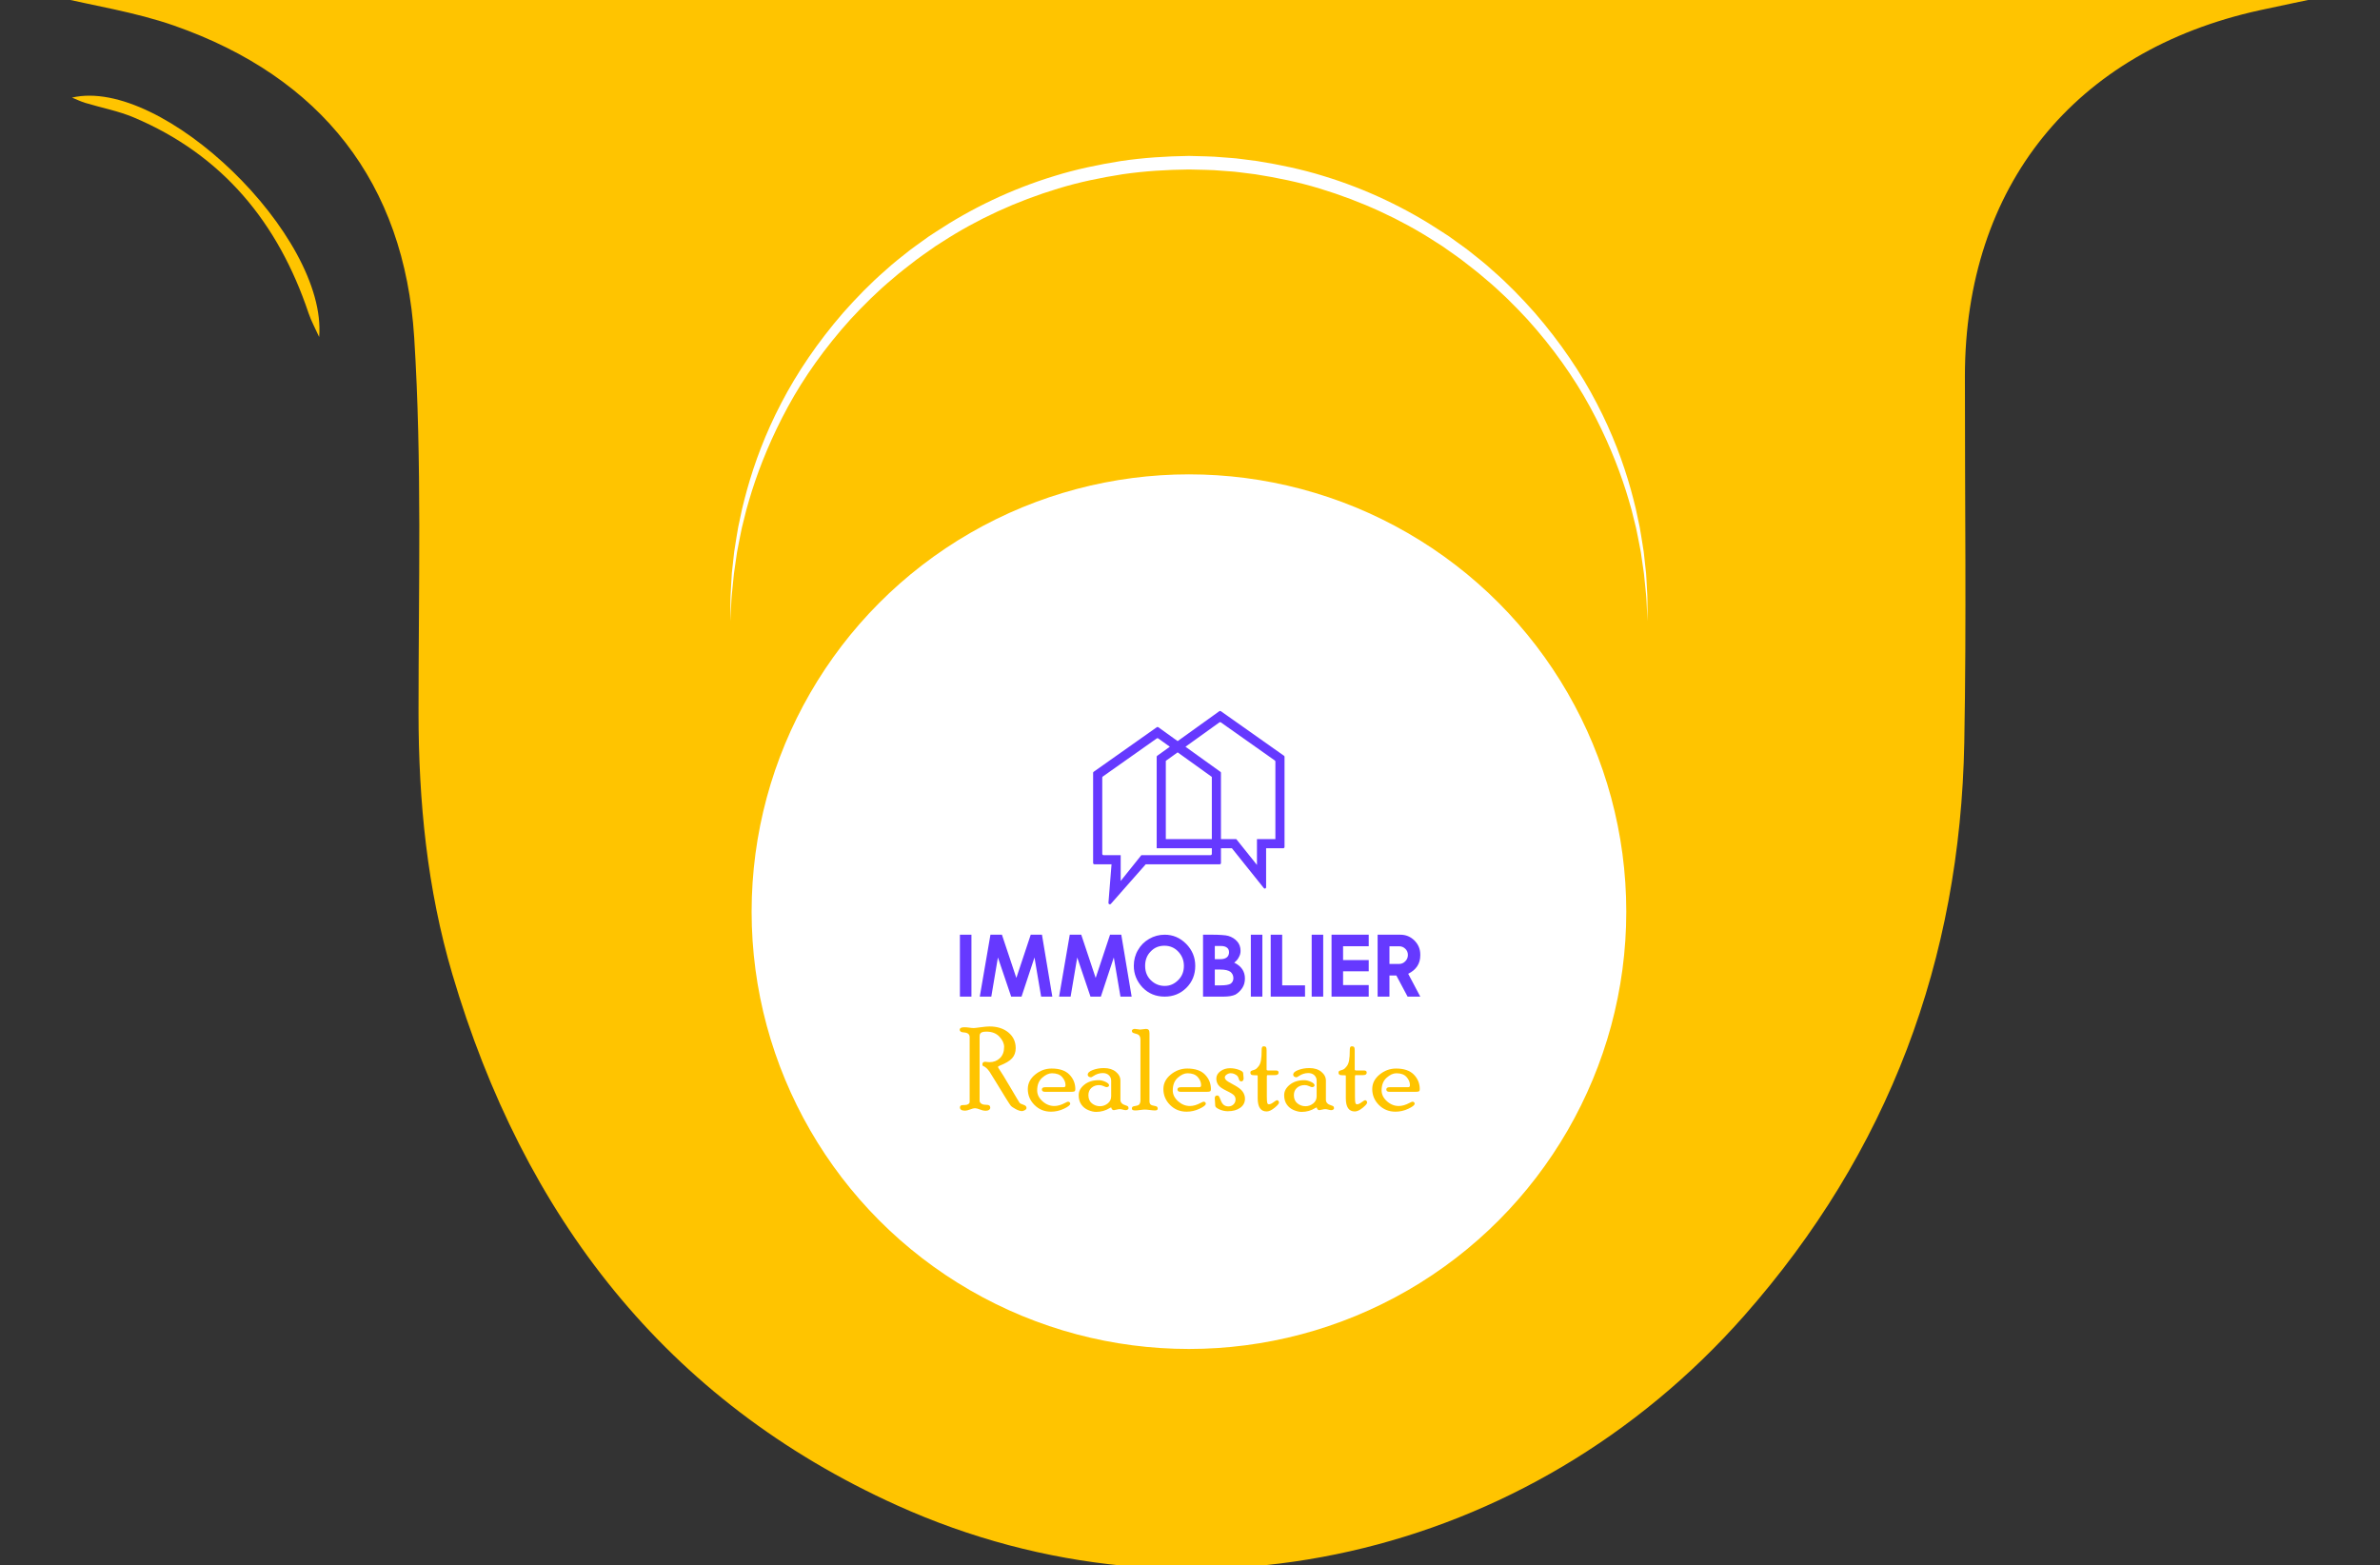
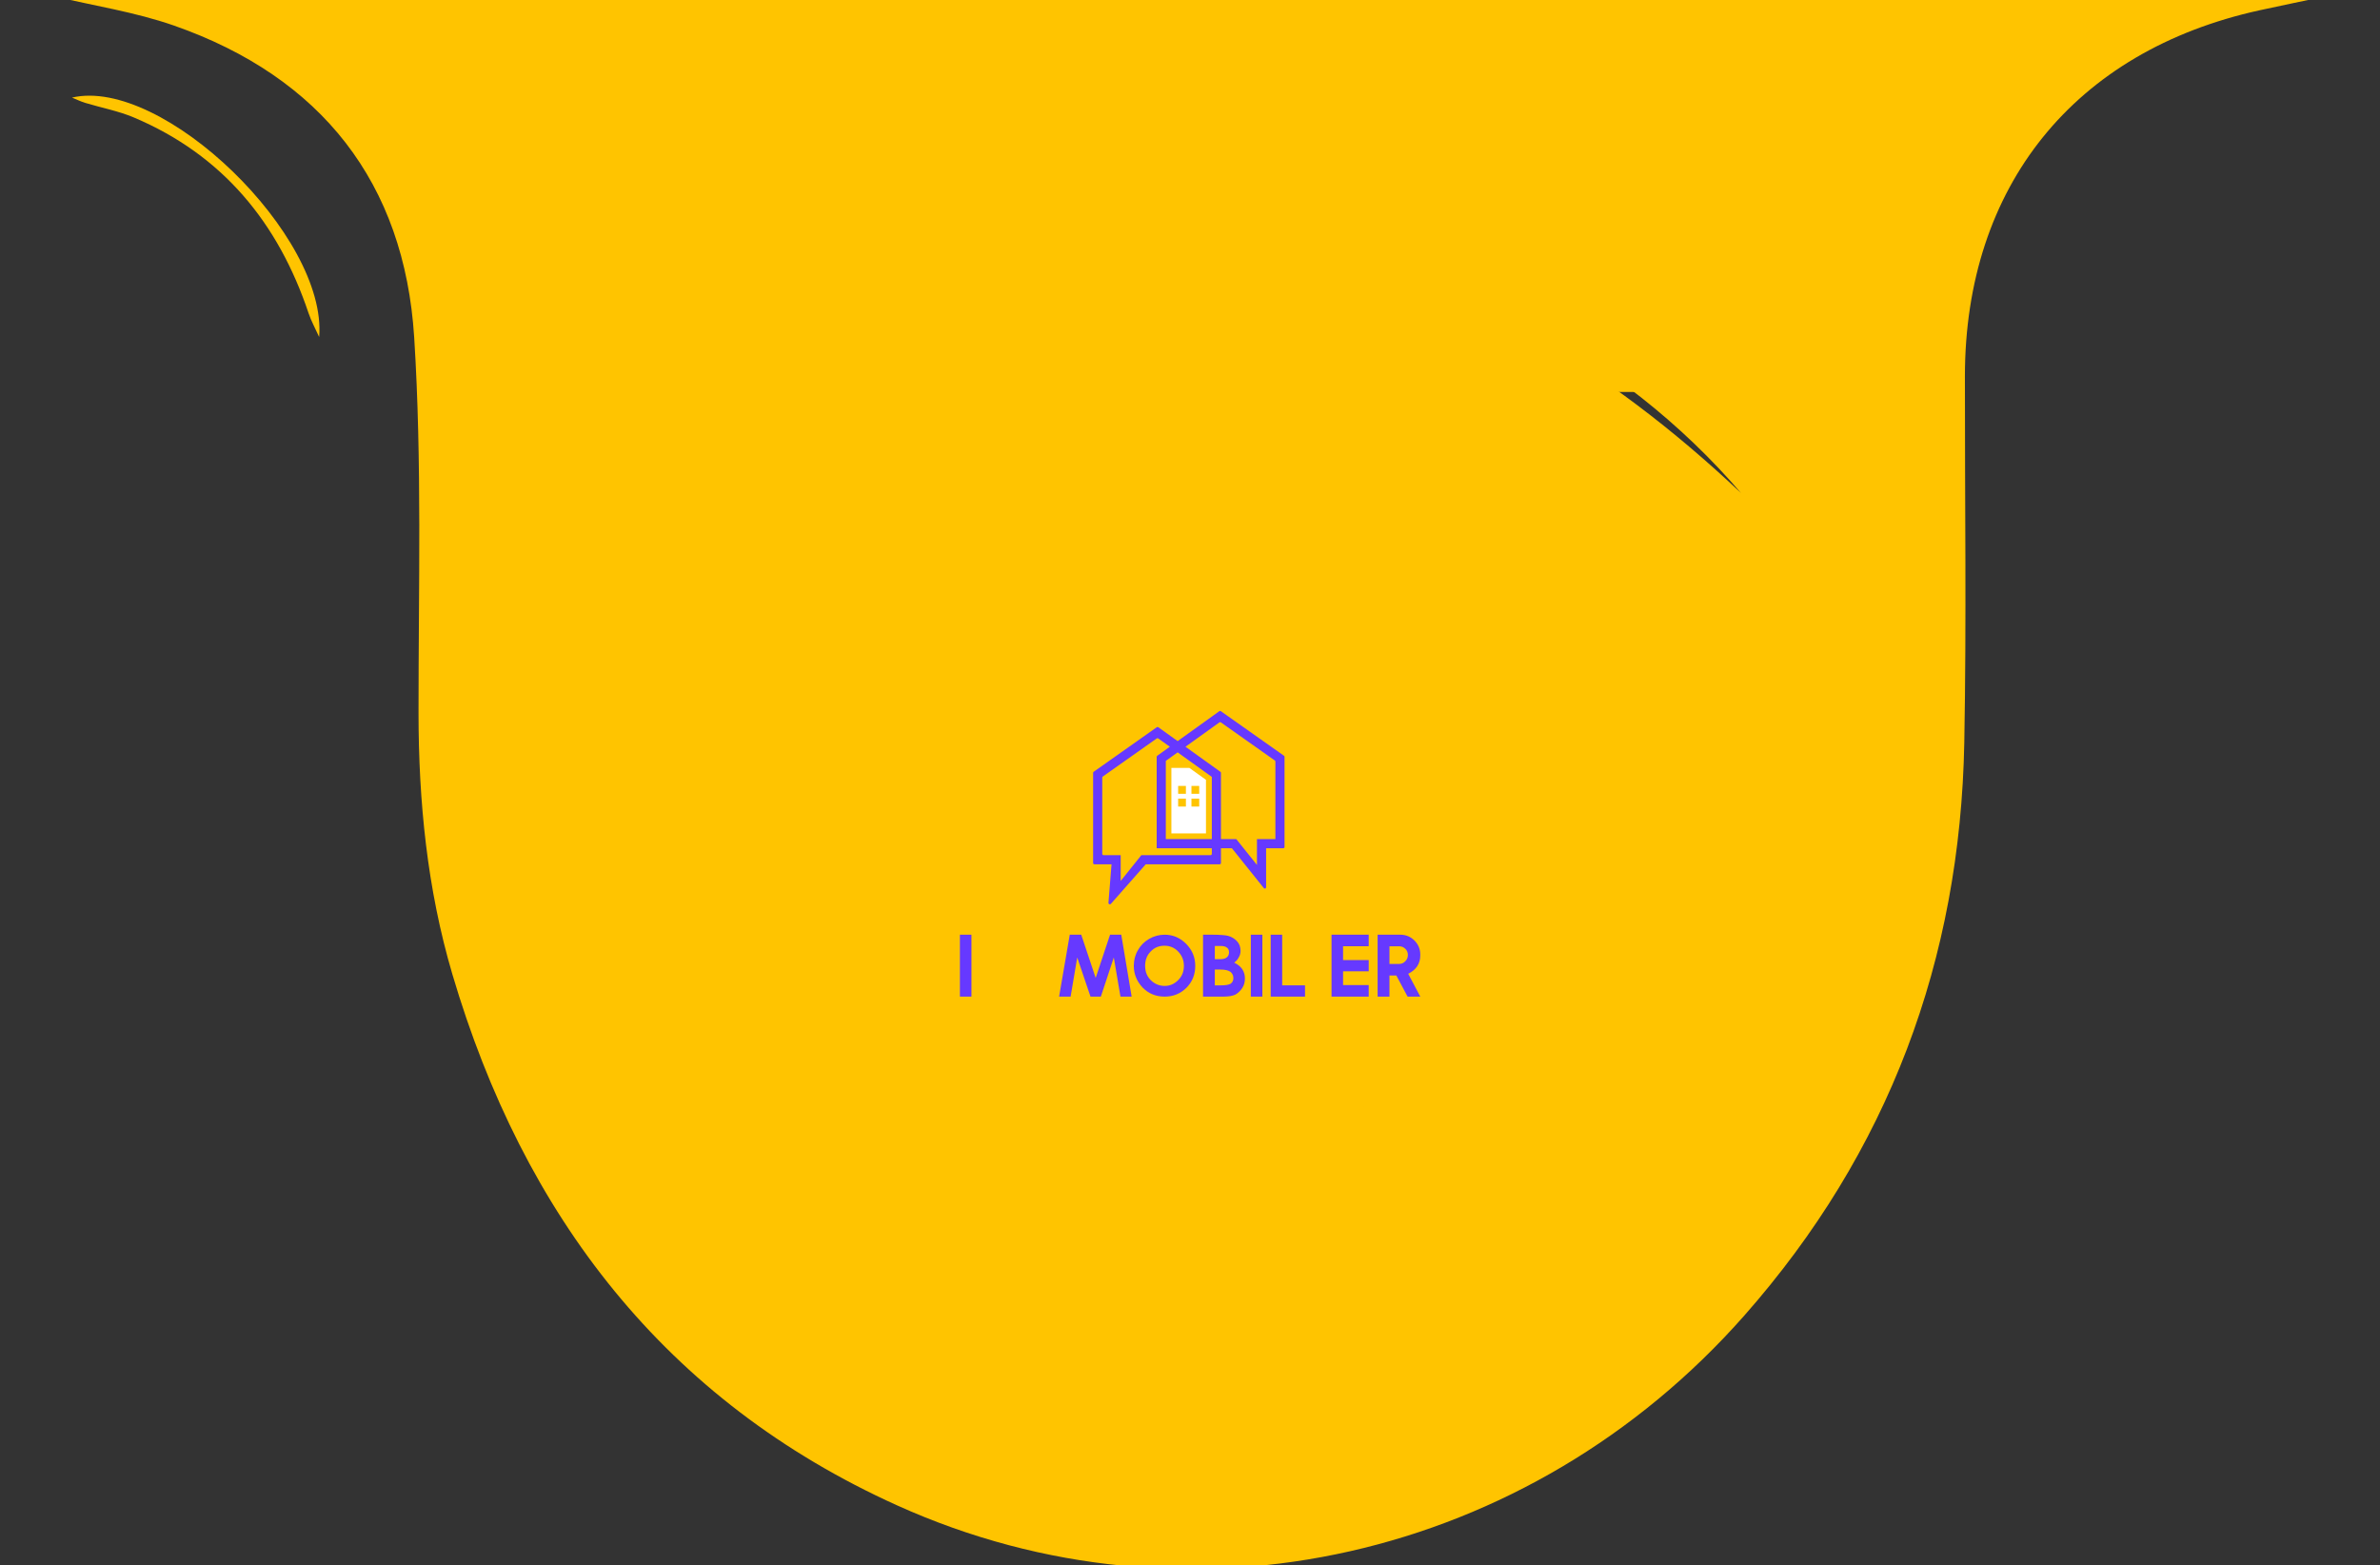
<svg xmlns="http://www.w3.org/2000/svg" version="1.1" id="Calque_1" x="0px" y="0px" width="517px" height="340px" viewBox="516 0.452 517 340" enable-background="new 516 0.452 517 340" xml:space="preserve">
  <rect x="516" y="0.452" width="517" height="340" fill="#333333" stroke="none" />
  <path fill="#FFC400" d="M527.532-0.4c164.646,0,329.291,0,493.936,0c-4.875,1.026-9.757,2.019-14.623,3.085  c-40.258,8.835-63.972,38.262-64.014,79.438c-0.025,26.54,0.354,53.086-0.134,79.619c-0.872,47.229-16.441,88.987-47.856,124.58  c-46.558,52.755-120.403,69.868-183.946,41.165c-50.408-22.767-81.171-62.987-96.646-115.444  c-5.453-18.485-7.326-37.466-7.334-56.722c-0.011-27.2,0.769-54.473-0.941-81.577c-2.122-33.587-20.201-56.548-52.16-67.729  C545.34,3.053,536.307,1.694,527.532-0.4z M894.185,107.548c-25.477-29.743-65.475-52.122-109.728-55.443  c-32.258-2.42-62.13,6.271-89.437,23.764C769.683,34.973,834.986,51.775,894.185,107.548z" />
-   <circle fill="#FFFFFF" cx="774.272" cy="198.5" r="95" />
  <path fill="#FFC400" d="M531.639,21.652c19.684-4.599,55.486,30.036,53.694,52.007c-0.776-1.726-1.708-3.399-2.308-5.186  c-6.582-19.6-18.634-34.339-37.955-42.504c-3.364-1.421-7.041-2.102-10.561-3.17C533.527,22.501,532.595,22.04,531.639,21.652z" />
  <path fill="#6639FF" d="M781.198,154.946c-0.097-0.068-0.225-0.067-0.322,0.002l-9.059,6.503l-4.208-3.021  c-0.096-0.069-0.224-0.069-0.32-0.001l-13.719,9.688c-0.073,0.052-0.116,0.136-0.116,0.226v19.589c0,0.152,0.123,0.277,0.275,0.277  h3.727l-0.672,8.374c-0.011,0.13,0.063,0.251,0.184,0.302c0.118,0.051,0.258,0.02,0.343-0.078l7.575-8.598h16.063  c0.153,0,0.277-0.124,0.277-0.277v-3.206h2.375l6.938,8.663c0.072,0.092,0.197,0.127,0.307,0.088  c0.111-0.039,0.186-0.143,0.186-0.26v-8.49h3.725c0.153,0,0.277-0.124,0.277-0.276v-19.589c0-0.09-0.044-0.175-0.115-0.226  L781.198,154.946z M779.241,185.948c0,0.151-0.123,0.276-0.276,0.276h-15.032l-4.491,5.608v-5.608h-3.728  c-0.151,0-0.275-0.125-0.275-0.276v-16.577c0-0.09,0.044-0.174,0.117-0.225l11.725-8.28c0.096-0.068,0.225-0.067,0.321,0.001  l2.515,1.806l-2.739,1.966c-0.073,0.052-0.114,0.136-0.114,0.225v19.863h11.979V185.948L779.241,185.948z M779.241,182.74h-9.995  v-17l2.571-1.846l7.424,5.33V182.74z M793.05,182.74h-4.004v5.609l-4.492-5.609h-3.328v-14.394c0-0.09-0.044-0.173-0.115-0.225  l-7.591-5.449l7.367-5.289c0.097-0.069,0.224-0.07,0.321-0.001l11.723,8.28c0.074,0.052,0.119,0.136,0.119,0.226V182.74  L793.05,182.74z" />
  <path fill="#FFFFFF" d="M774.36,167.269h-3.903V181.5h7.514v-11.64L774.36,167.269z M773.611,175.662h-1.686v-1.715h1.686V175.662z   M773.611,172.902h-1.686v-1.716h1.686V172.902z M776.501,175.662h-1.685v-1.715h1.685V175.662z M776.501,172.902h-1.685v-1.716  h1.685V172.902z" />
  <g>
    <g>
      <path fill="#6639FF" d="M724.518,203.507h2.505v13.45h-2.505V203.507z" />
-       <path fill="#6639FF" d="M742.341,203.507l2.252,13.45h-2.431l-1.443-8.507l-2.815,8.507h-2.25l-2.881-8.507l-1.436,8.507h-2.504    l2.317-13.45h2.494l3.134,9.39l3.123-9.39H742.341z" />
      <path fill="#6639FF" d="M759.572,203.507l2.252,13.45h-2.43l-1.444-8.507l-2.814,8.507h-2.252l-2.88-8.507l-1.436,8.507h-2.503    l2.316-13.45h2.494l3.134,9.39l3.123-9.39H759.572z" />
      <path fill="#6639FF" d="M769.001,216.957c-1.908,0-3.506-0.654-4.794-1.969c-1.275-1.363-1.914-2.936-1.914-4.719    c0-1.262,0.301-2.4,0.901-3.414c0.575-1.025,1.388-1.842,2.439-2.447c1.043-0.602,2.166-0.901,3.367-0.901    c1.789,0,3.339,0.657,4.652,1.971c1.325,1.339,1.989,2.935,1.989,4.792c0,1.901-0.641,3.493-1.925,4.775    C772.425,216.321,770.852,216.957,769.001,216.957z M769.001,214.632c0.568,0,1.096-0.105,1.581-0.317    c0.483-0.213,0.933-0.526,1.345-0.939c0.832-0.813,1.248-1.848,1.248-3.105c0-1.206-0.417-2.244-1.248-3.113    c-0.8-0.838-1.797-1.258-2.992-1.258c-1.207,0-2.2,0.42-2.982,1.258c-0.801,0.807-1.201,1.844-1.201,3.113    c0,1.428,0.52,2.561,1.557,3.405C767.09,214.314,767.988,214.632,769.001,214.632z" />
      <path fill="#6639FF" d="M781.795,216.957h-4.465v-13.45h2.13c0.313,0,0.636,0.005,0.971,0.015    c0.334,0.009,0.654,0.024,0.962,0.047c0.306,0.021,0.582,0.047,0.83,0.078c0.246,0.032,0.438,0.068,0.577,0.113    c0.793,0.231,1.441,0.633,1.94,1.201c0.494,0.55,0.741,1.234,0.741,2.053c0,0.502-0.125,0.962-0.376,1.381    c-0.192,0.419-0.526,0.813-1.002,1.182c1.549,0.744,2.327,1.893,2.327,3.441c0,0.796-0.191,1.482-0.574,2.064    c-0.426,0.633-0.925,1.11-1.5,1.436C783.726,216.813,782.87,216.957,781.795,216.957z M781.11,208.826    c0.612,0,1.091-0.144,1.435-0.432c0.289-0.268,0.433-0.625,0.433-1.07c0-0.449-0.145-0.781-0.433-0.994    c-0.306-0.248-0.744-0.373-1.313-0.373h-1.342v2.869H781.11L781.11,208.826z M781.167,214.512c1.069,0,1.797-0.126,2.186-0.375    c0.381-0.294,0.572-0.689,0.572-1.184c0-0.557-0.21-1.016-0.629-1.378c-0.462-0.331-1.19-0.498-2.185-0.498h-1.22v3.435H781.167    L781.167,214.512z" />
      <path fill="#6639FF" d="M787.714,203.507h2.505v13.45h-2.505V203.507z" />
      <path fill="#6639FF" d="M794.524,203.507v11.003h4.962v2.447h-7.457v-13.45H794.524z" />
-       <path fill="#6639FF" d="M800.932,203.507h2.505v13.45h-2.505V203.507z" />
      <path fill="#6639FF" d="M813.323,203.507v2.505h-5.571v3.001h5.571v2.438h-5.571v3.003h5.571v2.503h-8.077v-13.45H813.323    L813.323,203.507z" />
      <path fill="#6639FF" d="M824.524,216.957h-2.758l-2.448-4.596h-1.492v4.596h-2.57v-13.45h4.935c1.2,0,2.223,0.422,3.067,1.267    c0.844,0.844,1.267,1.866,1.267,3.068v0.13c0,1.82-0.876,3.161-2.627,4.025L824.524,216.957z M819.937,209.858    c0.513,0,0.957-0.195,1.332-0.582c0.376-0.376,0.563-0.835,0.563-1.379c0-0.531-0.188-0.976-0.563-1.332    c-0.368-0.362-0.813-0.544-1.332-0.544h-2.11v3.837H819.937L819.937,209.858z" />
    </g>
  </g>
  <g>
-     <path fill="#FFC400" d="M726.634,225.748c0-0.627-0.425-0.963-1.274-1.014c-0.589-0.033-0.883-0.224-0.883-0.574   c0-0.365,0.336-0.549,1.01-0.549c0.319,0,0.674,0.029,1.06,0.086c0.387,0.059,0.715,0.088,0.985,0.088   c0.181,0,0.682-0.059,1.503-0.174c0.821-0.114,1.454-0.172,1.898-0.172c1.691,0,3.065,0.436,4.121,1.309s1.584,2.005,1.584,3.398   c0,0.889-0.262,1.623-0.783,2.203c-0.522,0.582-1.421,1.117-2.695,1.611c-0.239,0.092-0.358,0.186-0.358,0.285   c0,0.064,0.05,0.172,0.149,0.32c0.453,0.641,1.306,2.029,2.558,4.162c1.252,2.135,1.919,3.25,2.002,3.344   c0.082,0.094,0.302,0.201,0.655,0.32s0.579,0.238,0.674,0.356c0.096,0.118,0.143,0.251,0.143,0.396c0,0.188-0.123,0.35-0.371,0.484   c-0.246,0.134-0.444,0.201-0.592,0.201c-0.381,0-0.84-0.146-1.385-0.438c-0.543-0.291-0.901-0.541-1.074-0.745   c-0.32-0.41-1.37-2.086-3.148-5.026c-0.833-1.372-1.31-2.144-1.433-2.315c-0.444-0.641-0.881-1.051-1.309-1.232   c-0.107-0.041-0.178-0.084-0.211-0.131c-0.033-0.045-0.049-0.143-0.049-0.293c0-0.359,0.212-0.539,0.639-0.539   c0.041,0,0.156,0.015,0.345,0.044c0.188,0.028,0.373,0.044,0.553,0.044c0.903,0,1.657-0.293,2.265-0.877   c0.607-0.586,0.91-1.4,0.91-2.447c0-0.742-0.341-1.479-1.024-2.213c-0.682-0.732-1.627-1.098-2.836-1.098   c-0.452,0-0.783,0.051-0.992,0.152c-0.21,0.104-0.342,0.232-0.395,0.384c-0.054,0.152-0.081,0.353-0.081,0.6v13.837   c0,0.271,0.118,0.492,0.353,0.659c0.236,0.17,0.544,0.255,0.925,0.255c0.413,0,0.69,0.053,0.83,0.158   c0.141,0.105,0.211,0.262,0.211,0.463c0,0.196-0.089,0.359-0.265,0.489c-0.177,0.132-0.44,0.196-0.793,0.196   c-0.321,0-0.713-0.092-1.177-0.277s-0.832-0.277-1.102-0.277c-0.23,0-0.575,0.088-1.034,0.266c-0.46,0.176-0.82,0.266-1.084,0.266   c-0.754,0-1.132-0.238-1.132-0.709c0-0.18,0.062-0.313,0.183-0.396c0.123-0.087,0.43-0.128,0.921-0.128   c0.294,0,0.535-0.067,0.723-0.199c0.188-0.132,0.282-0.292,0.282-0.481V225.748L726.634,225.748z" />
+     <path fill="#FFC400" d="M726.634,225.748c0-0.627-0.425-0.963-1.274-1.014c-0.589-0.033-0.883-0.224-0.883-0.574   c0-0.365,0.336-0.549,1.01-0.549c0.319,0,0.674,0.029,1.06,0.086c0.387,0.059,0.715,0.088,0.985,0.088   c0.181,0,0.682-0.059,1.503-0.174c0.821-0.114,1.454-0.172,1.898-0.172c1.691,0,3.065,0.436,4.121,1.309s1.584,2.005,1.584,3.398   c0,0.889-0.262,1.623-0.783,2.203c-0.522,0.582-1.421,1.117-2.695,1.611c-0.239,0.092-0.358,0.186-0.358,0.285   c0,0.064,0.05,0.172,0.149,0.32c0.453,0.641,1.306,2.029,2.558,4.162c1.252,2.135,1.919,3.25,2.002,3.344   s0.579,0.238,0.674,0.356c0.096,0.118,0.143,0.251,0.143,0.396c0,0.188-0.123,0.35-0.371,0.484   c-0.246,0.134-0.444,0.201-0.592,0.201c-0.381,0-0.84-0.146-1.385-0.438c-0.543-0.291-0.901-0.541-1.074-0.745   c-0.32-0.41-1.37-2.086-3.148-5.026c-0.833-1.372-1.31-2.144-1.433-2.315c-0.444-0.641-0.881-1.051-1.309-1.232   c-0.107-0.041-0.178-0.084-0.211-0.131c-0.033-0.045-0.049-0.143-0.049-0.293c0-0.359,0.212-0.539,0.639-0.539   c0.041,0,0.156,0.015,0.345,0.044c0.188,0.028,0.373,0.044,0.553,0.044c0.903,0,1.657-0.293,2.265-0.877   c0.607-0.586,0.91-1.4,0.91-2.447c0-0.742-0.341-1.479-1.024-2.213c-0.682-0.732-1.627-1.098-2.836-1.098   c-0.452,0-0.783,0.051-0.992,0.152c-0.21,0.104-0.342,0.232-0.395,0.384c-0.054,0.152-0.081,0.353-0.081,0.6v13.837   c0,0.271,0.118,0.492,0.353,0.659c0.236,0.17,0.544,0.255,0.925,0.255c0.413,0,0.69,0.053,0.83,0.158   c0.141,0.105,0.211,0.262,0.211,0.463c0,0.196-0.089,0.359-0.265,0.489c-0.177,0.132-0.44,0.196-0.793,0.196   c-0.321,0-0.713-0.092-1.177-0.277s-0.832-0.277-1.102-0.277c-0.23,0-0.575,0.088-1.034,0.266c-0.46,0.176-0.82,0.266-1.084,0.266   c-0.754,0-1.132-0.238-1.132-0.709c0-0.18,0.062-0.313,0.183-0.396c0.123-0.087,0.43-0.128,0.921-0.128   c0.294,0,0.535-0.067,0.723-0.199c0.188-0.132,0.282-0.292,0.282-0.481V225.748L726.634,225.748z" />
    <path fill="#FFC400" d="M746.975,236.637c0.188,0,0.315-0.031,0.382-0.098c0.065-0.064,0.1-0.184,0.1-0.354   c0-0.628-0.247-1.214-0.734-1.763c-0.49-0.546-1.228-0.818-2.215-0.818c-0.683,0-1.387,0.323-2.114,0.971   c-0.729,0.65-1.092,1.569-1.092,2.759c0,0.872,0.383,1.652,1.15,2.347c0.768,0.693,1.628,1.039,2.58,1.039   c0.723,0,1.502-0.227,2.34-0.678c0.319-0.173,0.528-0.26,0.627-0.26c0.148,0,0.265,0.042,0.352,0.125s0.129,0.188,0.129,0.313   c0,0.301-0.454,0.664-1.362,1.092c-0.909,0.428-1.844,0.641-2.807,0.641c-1.424,0-2.62-0.483-3.59-1.454   c-0.969-0.97-1.455-2.126-1.455-3.466c0-1.226,0.533-2.275,1.599-3.146c1.063-0.871,2.258-1.307,3.583-1.307   c1.718,0,3.005,0.439,3.86,1.318c0.854,0.881,1.283,1.934,1.283,3.158c0,0.264-0.066,0.426-0.198,0.487   c-0.131,0.063-0.373,0.095-0.727,0.095h-5.652c-0.46,0-0.689-0.173-0.689-0.514c0-0.324,0.239-0.487,0.716-0.487L746.975,236.637   L746.975,236.637z" />
    <path fill="#FFC400" d="M759.383,239.365c0,0.591,0.395,1.002,1.185,1.232c0.197,0.058,0.343,0.123,0.438,0.198   c0.094,0.075,0.142,0.218,0.142,0.425c0,0.107-0.063,0.203-0.19,0.28c-0.128,0.079-0.266,0.119-0.414,0.119   c-0.155,0-0.368-0.037-0.635-0.112c-0.268-0.071-0.482-0.109-0.648-0.109c-0.188,0-0.427,0.038-0.714,0.109   c-0.289,0.075-0.481,0.112-0.58,0.112c-0.114,0-0.229-0.04-0.34-0.123s-0.166-0.165-0.166-0.247c0-0.133-0.041-0.197-0.124-0.197   c-0.057,0-0.131,0.029-0.221,0.086c-0.931,0.576-1.933,0.863-3.01,0.863c-0.511,0-1.08-0.131-1.709-0.395s-1.132-0.668-1.511-1.215   c-0.38-0.547-0.567-1.224-0.567-2.027c0-0.856,0.408-1.613,1.226-2.271c0.815-0.658,1.869-0.986,3.157-0.986   c0.435,0,0.913,0.121,1.436,0.363c0.52,0.242,0.781,0.491,0.781,0.746c0,0.125-0.054,0.223-0.161,0.297   c-0.106,0.073-0.237,0.109-0.395,0.109c-0.107,0-0.317-0.072-0.629-0.22c-0.313-0.149-0.634-0.224-0.963-0.224   c-0.674,0-1.233,0.199-1.678,0.598c-0.444,0.396-0.665,0.928-0.665,1.592c0,0.771,0.254,1.363,0.764,1.777   c0.51,0.416,1.098,0.621,1.765,0.621c0.601,0,1.153-0.197,1.659-0.592c0.505-0.395,0.759-0.92,0.759-1.578v-3.343   c0-0.502-0.167-0.907-0.5-1.22c-0.331-0.314-0.776-0.471-1.334-0.471c-0.714,0-1.407,0.227-2.079,0.68   c-0.229,0.156-0.387,0.234-0.469,0.234c-0.197,0-0.364-0.051-0.505-0.154c-0.14-0.104-0.208-0.238-0.208-0.401   c0-0.403,0.368-0.745,1.104-1.022c0.735-0.281,1.539-0.422,2.411-0.422c1.076,0,1.944,0.272,2.603,0.814s0.987,1.188,0.987,1.934   V239.365L759.383,239.365z" />
    <path fill="#FFC400" d="M765.698,239.759c0,0.221,0.058,0.411,0.174,0.565c0.114,0.156,0.368,0.269,0.764,0.334   c0.395,0.065,0.636,0.148,0.721,0.248c0.088,0.101,0.131,0.227,0.131,0.375c0,0.268-0.202,0.402-0.606,0.402   c-0.246,0-0.613-0.031-1.101-0.095c-0.485-0.062-0.853-0.093-1.099-0.093c-0.232,0-0.569,0.031-1.014,0.093   c-0.445,0.063-0.783,0.095-1.014,0.095c-0.33,0-0.542-0.039-0.637-0.113c-0.095-0.076-0.143-0.181-0.143-0.313   c0-0.134,0.039-0.246,0.117-0.337c0.078-0.093,0.325-0.17,0.741-0.23c0.414-0.063,0.686-0.197,0.813-0.406   c0.128-0.211,0.191-0.456,0.191-0.734V226.25c0-0.287-0.066-0.541-0.197-0.758c-0.132-0.218-0.403-0.376-0.815-0.475   c-0.409-0.1-0.654-0.198-0.733-0.298c-0.078-0.101-0.116-0.212-0.116-0.339c0-0.123,0.067-0.225,0.203-0.301   c0.137-0.072,0.278-0.111,0.428-0.111c0.133,0,0.328,0.023,0.588,0.074c0.26,0.049,0.451,0.075,0.574,0.075   c0.141,0,0.352-0.026,0.633-0.075c0.28-0.051,0.49-0.074,0.631-0.074c0.264,0,0.458,0.071,0.581,0.211   c0.125,0.139,0.186,0.39,0.186,0.751V239.759z" />
    <path fill="#FFC400" d="M776.429,236.637c0.188,0,0.316-0.031,0.383-0.098c0.066-0.064,0.099-0.184,0.099-0.354   c0-0.628-0.245-1.214-0.735-1.763c-0.488-0.546-1.226-0.818-2.213-0.818c-0.682,0-1.388,0.323-2.115,0.971   c-0.729,0.65-1.092,1.569-1.092,2.759c0,0.872,0.384,1.652,1.15,2.347c0.77,0.693,1.629,1.039,2.581,1.039   c0.723,0,1.502-0.227,2.339-0.678c0.32-0.173,0.529-0.26,0.628-0.26c0.148,0,0.265,0.042,0.352,0.125   c0.086,0.083,0.128,0.188,0.128,0.313c0,0.301-0.454,0.664-1.362,1.092s-1.844,0.641-2.806,0.641c-1.423,0-2.62-0.483-3.59-1.454   c-0.97-0.97-1.455-2.126-1.455-3.466c0-1.226,0.533-2.275,1.598-3.146s2.259-1.307,3.583-1.307c1.72,0,3.007,0.439,3.86,1.318   c0.855,0.881,1.283,1.934,1.283,3.158c0,0.264-0.065,0.426-0.197,0.487c-0.132,0.063-0.374,0.095-0.727,0.095h-5.652   c-0.459,0-0.689-0.173-0.689-0.514c0-0.324,0.239-0.487,0.715-0.487L776.429,236.637L776.429,236.637z" />
    <path fill="#FFC400" d="M782.065,234.502c0,0.188,0.088,0.382,0.265,0.58c0.177,0.195,0.739,0.545,1.69,1.045   c0.951,0.502,1.594,0.992,1.925,1.475c0.333,0.48,0.498,0.988,0.498,1.523c0,0.832-0.346,1.495-1.041,1.989   s-1.594,0.739-2.696,0.739c-0.607,0-1.214-0.132-1.818-0.398c-0.604-0.268-0.907-0.537-0.907-0.809c0-0.223-0.016-0.498-0.05-0.824   c-0.032-0.326-0.049-0.589-0.049-0.788c0-0.405,0.188-0.606,0.562-0.606c0.108,0,0.208,0.045,0.301,0.135   c0.092,0.09,0.235,0.393,0.432,0.907c0.195,0.513,0.434,0.864,0.716,1.054s0.599,0.283,0.949,0.283   c0.434,0,0.801-0.144,1.103-0.431c0.302-0.288,0.453-0.656,0.453-1.106c0-0.297-0.103-0.574-0.307-0.832   c-0.205-0.258-0.765-0.604-1.679-1.041c-0.914-0.436-1.51-0.86-1.784-1.274c-0.274-0.415-0.411-0.862-0.411-1.349   c0-0.64,0.299-1.178,0.894-1.614c0.597-0.435,1.289-0.651,2.078-0.651c0.659,0,1.301,0.113,1.925,0.344   c0.625,0.227,0.937,0.471,0.937,0.729c0,0.157,0.018,0.351,0.05,0.58s0.049,0.416,0.049,0.555c0,0.173-0.043,0.324-0.131,0.457   c-0.086,0.131-0.197,0.197-0.33,0.197c-0.192,0-0.326-0.047-0.406-0.144c-0.079-0.095-0.152-0.263-0.218-0.503   c-0.064-0.24-0.171-0.43-0.316-0.571c-0.146-0.14-0.343-0.269-0.588-0.384c-0.244-0.117-0.518-0.174-0.82-0.174   c-0.301,0-0.589,0.096-0.862,0.287C782.201,234.072,782.065,234.279,782.065,234.502z" />
    <path fill="#FFC400" d="M791.193,238.734c0,0.689,0.032,1.132,0.097,1.326c0.065,0.193,0.184,0.289,0.354,0.289   c0.269,0,0.597-0.146,0.986-0.443c0.391-0.296,0.652-0.444,0.787-0.444c0.109,0,0.206,0.05,0.29,0.149   c0.084,0.102,0.127,0.223,0.127,0.363c0,0.234-0.322,0.613-0.969,1.14s-1.217,0.79-1.709,0.79c-1.299,0-1.949-0.951-1.949-2.857   v-4.742c0-0.155-0.021-0.239-0.061-0.251c-0.042-0.013-0.273-0.019-0.691-0.019c-0.329,0-0.551-0.048-0.668-0.145   c-0.114-0.096-0.171-0.236-0.171-0.418c0-0.158,0.043-0.271,0.13-0.338c0.086-0.066,0.255-0.135,0.505-0.205   c0.252-0.068,0.444-0.152,0.579-0.246c0.137-0.095,0.325-0.292,0.568-0.592c0.242-0.3,0.414-0.721,0.518-1.264   c0.103-0.543,0.154-1.324,0.154-2.345c0-0.485,0.133-0.728,0.398-0.728c0.301,0,0.488,0.068,0.563,0.205   c0.072,0.135,0.11,0.363,0.11,0.684v4.12c0,0.163,0.107,0.245,0.322,0.245h1.751c0.354,0,0.53,0.156,0.53,0.463   c0,0.358-0.255,0.537-0.764,0.537h-1.543c-0.115,0-0.185,0.02-0.21,0.055c-0.024,0.039-0.036,0.13-0.036,0.279V238.734   L791.193,238.734z" />
    <path fill="#FFC400" d="M804.021,239.365c0,0.591,0.395,1.002,1.185,1.232c0.197,0.058,0.344,0.123,0.438,0.198   c0.095,0.075,0.142,0.218,0.142,0.425c0,0.107-0.063,0.203-0.19,0.28c-0.128,0.079-0.267,0.119-0.413,0.119   c-0.157,0-0.369-0.037-0.636-0.112c-0.268-0.071-0.484-0.109-0.648-0.109c-0.189,0-0.427,0.038-0.714,0.109   c-0.289,0.075-0.481,0.112-0.581,0.112c-0.114,0-0.229-0.04-0.339-0.123c-0.111-0.083-0.166-0.165-0.166-0.247   c0-0.133-0.042-0.197-0.124-0.197c-0.058,0-0.132,0.029-0.221,0.086c-0.931,0.576-1.934,0.863-3.01,0.863   c-0.512,0-1.08-0.131-1.709-0.395s-1.133-0.668-1.512-1.215c-0.378-0.547-0.567-1.224-0.567-2.027c0-0.856,0.409-1.613,1.226-2.271   s1.869-0.986,3.158-0.986c0.435,0,0.914,0.121,1.435,0.363s0.782,0.491,0.782,0.746c0,0.125-0.054,0.223-0.161,0.297   c-0.107,0.073-0.237,0.109-0.395,0.109c-0.107,0-0.316-0.072-0.629-0.22c-0.313-0.149-0.634-0.224-0.963-0.224   c-0.673,0-1.233,0.199-1.677,0.598c-0.445,0.396-0.666,0.928-0.666,1.592c0,0.771,0.254,1.363,0.763,1.777   c0.512,0.416,1.099,0.621,1.765,0.621c0.602,0,1.153-0.197,1.66-0.592c0.505-0.395,0.758-0.92,0.758-1.578v-3.343   c0-0.502-0.166-0.907-0.499-1.22c-0.331-0.314-0.776-0.471-1.333-0.471c-0.716,0-1.408,0.227-2.081,0.68   c-0.229,0.156-0.386,0.234-0.467,0.234c-0.198,0-0.365-0.051-0.505-0.154c-0.141-0.104-0.209-0.238-0.209-0.401   c0-0.403,0.368-0.745,1.104-1.022c0.736-0.281,1.54-0.422,2.411-0.422c1.077,0,1.944,0.272,2.604,0.814   c0.657,0.542,0.987,1.188,0.987,1.934L804.021,239.365L804.021,239.365z" />
    <path fill="#FFC400" d="M810.336,238.734c0,0.689,0.033,1.132,0.098,1.326c0.065,0.193,0.184,0.289,0.354,0.289   c0.27,0,0.597-0.146,0.988-0.443c0.39-0.296,0.651-0.444,0.786-0.444c0.108,0,0.205,0.05,0.289,0.149   c0.084,0.102,0.126,0.223,0.126,0.363c0,0.234-0.322,0.613-0.968,1.14c-0.646,0.526-1.216,0.79-1.709,0.79   c-1.299,0-1.949-0.951-1.949-2.857v-4.742c0-0.155-0.021-0.239-0.062-0.251c-0.041-0.013-0.271-0.019-0.69-0.019   c-0.329,0-0.552-0.048-0.667-0.145c-0.115-0.096-0.172-0.236-0.172-0.418c0-0.158,0.042-0.271,0.129-0.338   c0.087-0.066,0.255-0.135,0.506-0.205c0.252-0.068,0.444-0.152,0.579-0.246c0.136-0.095,0.325-0.292,0.567-0.592   c0.243-0.3,0.416-0.721,0.519-1.264s0.153-1.324,0.153-2.345c0-0.485,0.134-0.728,0.399-0.728c0.301,0,0.488,0.068,0.563,0.205   c0.074,0.135,0.111,0.363,0.111,0.684v4.12c0,0.163,0.106,0.245,0.321,0.245h1.751c0.354,0,0.531,0.156,0.531,0.463   c0,0.358-0.255,0.537-0.765,0.537h-1.543c-0.114,0-0.185,0.02-0.209,0.055c-0.024,0.039-0.038,0.13-0.038,0.279L810.336,238.734   L810.336,238.734z" />
    <path fill="#FFC400" d="M821.796,236.637c0.188,0,0.316-0.031,0.383-0.098c0.065-0.064,0.099-0.184,0.099-0.354   c0-0.628-0.246-1.214-0.734-1.763c-0.489-0.546-1.227-0.818-2.214-0.818c-0.682,0-1.388,0.323-2.115,0.971   c-0.729,0.65-1.092,1.569-1.092,2.759c0,0.872,0.385,1.652,1.151,2.347c0.768,0.693,1.628,1.039,2.58,1.039   c0.722,0,1.501-0.227,2.339-0.678c0.319-0.173,0.529-0.26,0.628-0.26c0.147,0,0.265,0.042,0.35,0.125   c0.088,0.083,0.131,0.188,0.131,0.313c0,0.301-0.455,0.664-1.363,1.092c-0.909,0.428-1.844,0.641-2.806,0.641   c-1.422,0-2.619-0.483-3.59-1.454c-0.97-0.97-1.455-2.126-1.455-3.466c0-1.226,0.533-2.275,1.598-3.146   c1.065-0.871,2.26-1.307,3.584-1.307c1.718,0,3.005,0.439,3.859,1.318c0.855,0.881,1.283,1.934,1.283,3.158   c0,0.264-0.065,0.426-0.197,0.487c-0.132,0.063-0.373,0.095-0.727,0.095h-5.652c-0.459,0-0.688-0.173-0.688-0.514   c0-0.324,0.238-0.487,0.715-0.487L821.796,236.637L821.796,236.637z" />
  </g>
  <rect x="657.242" y="26.457" fill="#FFC400" width="260.064" height="59.146" />
-   <rect x="855.484" y="50.04" fill="#FFC400" width="57.236" height="76.797" />
  <g>
-     <path fill="#FFFFFF" d="M674.665,135.407c0,0,0.003-1.222,0.009-3.516c0.009-0.573-0.012-1.213,0.021-1.917   c0.037-0.705,0.078-1.474,0.122-2.305c0.05-0.831,0.08-1.729,0.155-2.681c0.104-0.949,0.215-1.958,0.332-3.024   c0.059-0.533,0.119-1.081,0.181-1.643c0.087-0.558,0.179-1.13,0.271-1.716c0.195-1.169,0.37-2.399,0.609-3.672   c0.27-1.267,0.551-2.585,0.842-3.952c0.302-1.366,0.715-2.756,1.088-4.208c1.613-5.767,3.965-12.156,7.395-18.713   c3.397-6.571,7.918-13.26,13.48-19.68c2.816-3.174,5.851-6.328,9.229-9.251c1.642-1.516,3.436-2.89,5.219-4.311   c0.902-0.694,1.849-1.342,2.778-2.021l1.405-1.01l1.455-0.948c7.742-5.123,16.488-9.329,25.834-12.165   c4.667-1.447,9.496-2.454,14.373-3.233c4.891-0.73,9.849-1.044,14.809-1.117c2.529,0.089,4.883,0.061,7.41,0.311   c1.239,0.114,2.499,0.154,3.72,0.33l3.68,0.474c4.877,0.779,9.706,1.786,14.373,3.233c9.349,2.831,18.093,7.042,25.836,12.164   l1.456,0.948l1.404,1.011c0.93,0.678,1.875,1.325,2.779,2.021c1.781,1.422,3.579,2.791,5.219,4.309   c3.378,2.923,6.412,6.078,9.229,9.252c5.563,6.419,10.082,13.111,13.479,19.682c3.43,6.558,5.784,12.946,7.396,18.713   c0.372,1.453,0.785,2.842,1.086,4.208c0.292,1.368,0.573,2.686,0.843,3.953c0.237,1.272,0.412,2.503,0.608,3.672   c0.092,0.586,0.181,1.158,0.269,1.716c0.063,0.563,0.123,1.109,0.181,1.643c0.116,1.066,0.228,2.075,0.332,3.024   c0.076,0.952,0.105,1.847,0.155,2.679c0.045,0.832,0.085,1.6,0.122,2.304c0.033,0.705,0.013,1.346,0.021,1.92   c0.006,2.292,0.009,3.516,0.009,3.516s-0.059-1.221-0.169-3.51c-0.034-0.572-0.042-1.211-0.107-1.913   c-0.068-0.7-0.145-1.464-0.226-2.291c-0.084-0.824-0.176-1.71-0.272-2.657c-0.137-0.941-0.28-1.94-0.432-2.997   c-0.077-0.528-0.154-1.069-0.235-1.625c-0.106-0.551-0.215-1.117-0.326-1.695c-0.234-1.154-0.449-2.369-0.728-3.622   c-0.309-1.246-0.632-2.542-0.966-3.887c-0.345-1.342-0.802-2.704-1.217-4.125c-1.798-5.645-4.333-11.853-7.808-18.245   c-3.473-6.391-8.047-12.863-13.619-19.032c-2.823-3.05-5.851-6.071-9.207-8.855c-1.636-1.442-3.411-2.749-5.158-4.124   c-0.888-0.668-1.818-1.29-2.729-1.941l-1.379-0.97l-1.429-0.909c-7.591-4.931-16.161-8.864-25.24-11.612   c-4.539-1.391-9.234-2.35-13.975-3.091l-3.573-0.448c-1.193-0.168-2.383-0.198-3.574-0.305c-2.338-0.236-4.881-0.199-7.239-0.283   c-4.817,0.054-9.635,0.342-14.388,1.034c-4.739,0.742-9.436,1.701-13.975,3.091c-9.08,2.744-17.65,6.681-25.24,11.611l-1.43,0.909   l-1.378,0.97c-0.913,0.651-1.843,1.272-2.729,1.942c-1.746,1.375-3.525,2.677-5.159,4.122c-3.356,2.785-6.384,5.806-9.206,8.856   c-5.57,6.17-10.146,12.642-13.619,19.034c-3.473,6.393-6.012,12.6-7.807,18.246c-0.416,1.42-0.873,2.784-1.217,4.125   c-0.334,1.346-0.656,2.642-0.967,3.888c-0.278,1.253-0.492,2.467-0.726,3.622c-0.111,0.579-0.22,1.144-0.326,1.695   c-0.081,0.555-0.159,1.097-0.235,1.625c-0.152,1.057-0.297,2.056-0.432,2.996c-0.098,0.945-0.188,1.831-0.272,2.655   c-0.081,0.827-0.157,1.59-0.226,2.291c-0.064,0.701-0.073,1.342-0.107,1.915C674.725,134.186,674.665,135.407,674.665,135.407z" />
-   </g>
+     </g>
</svg>